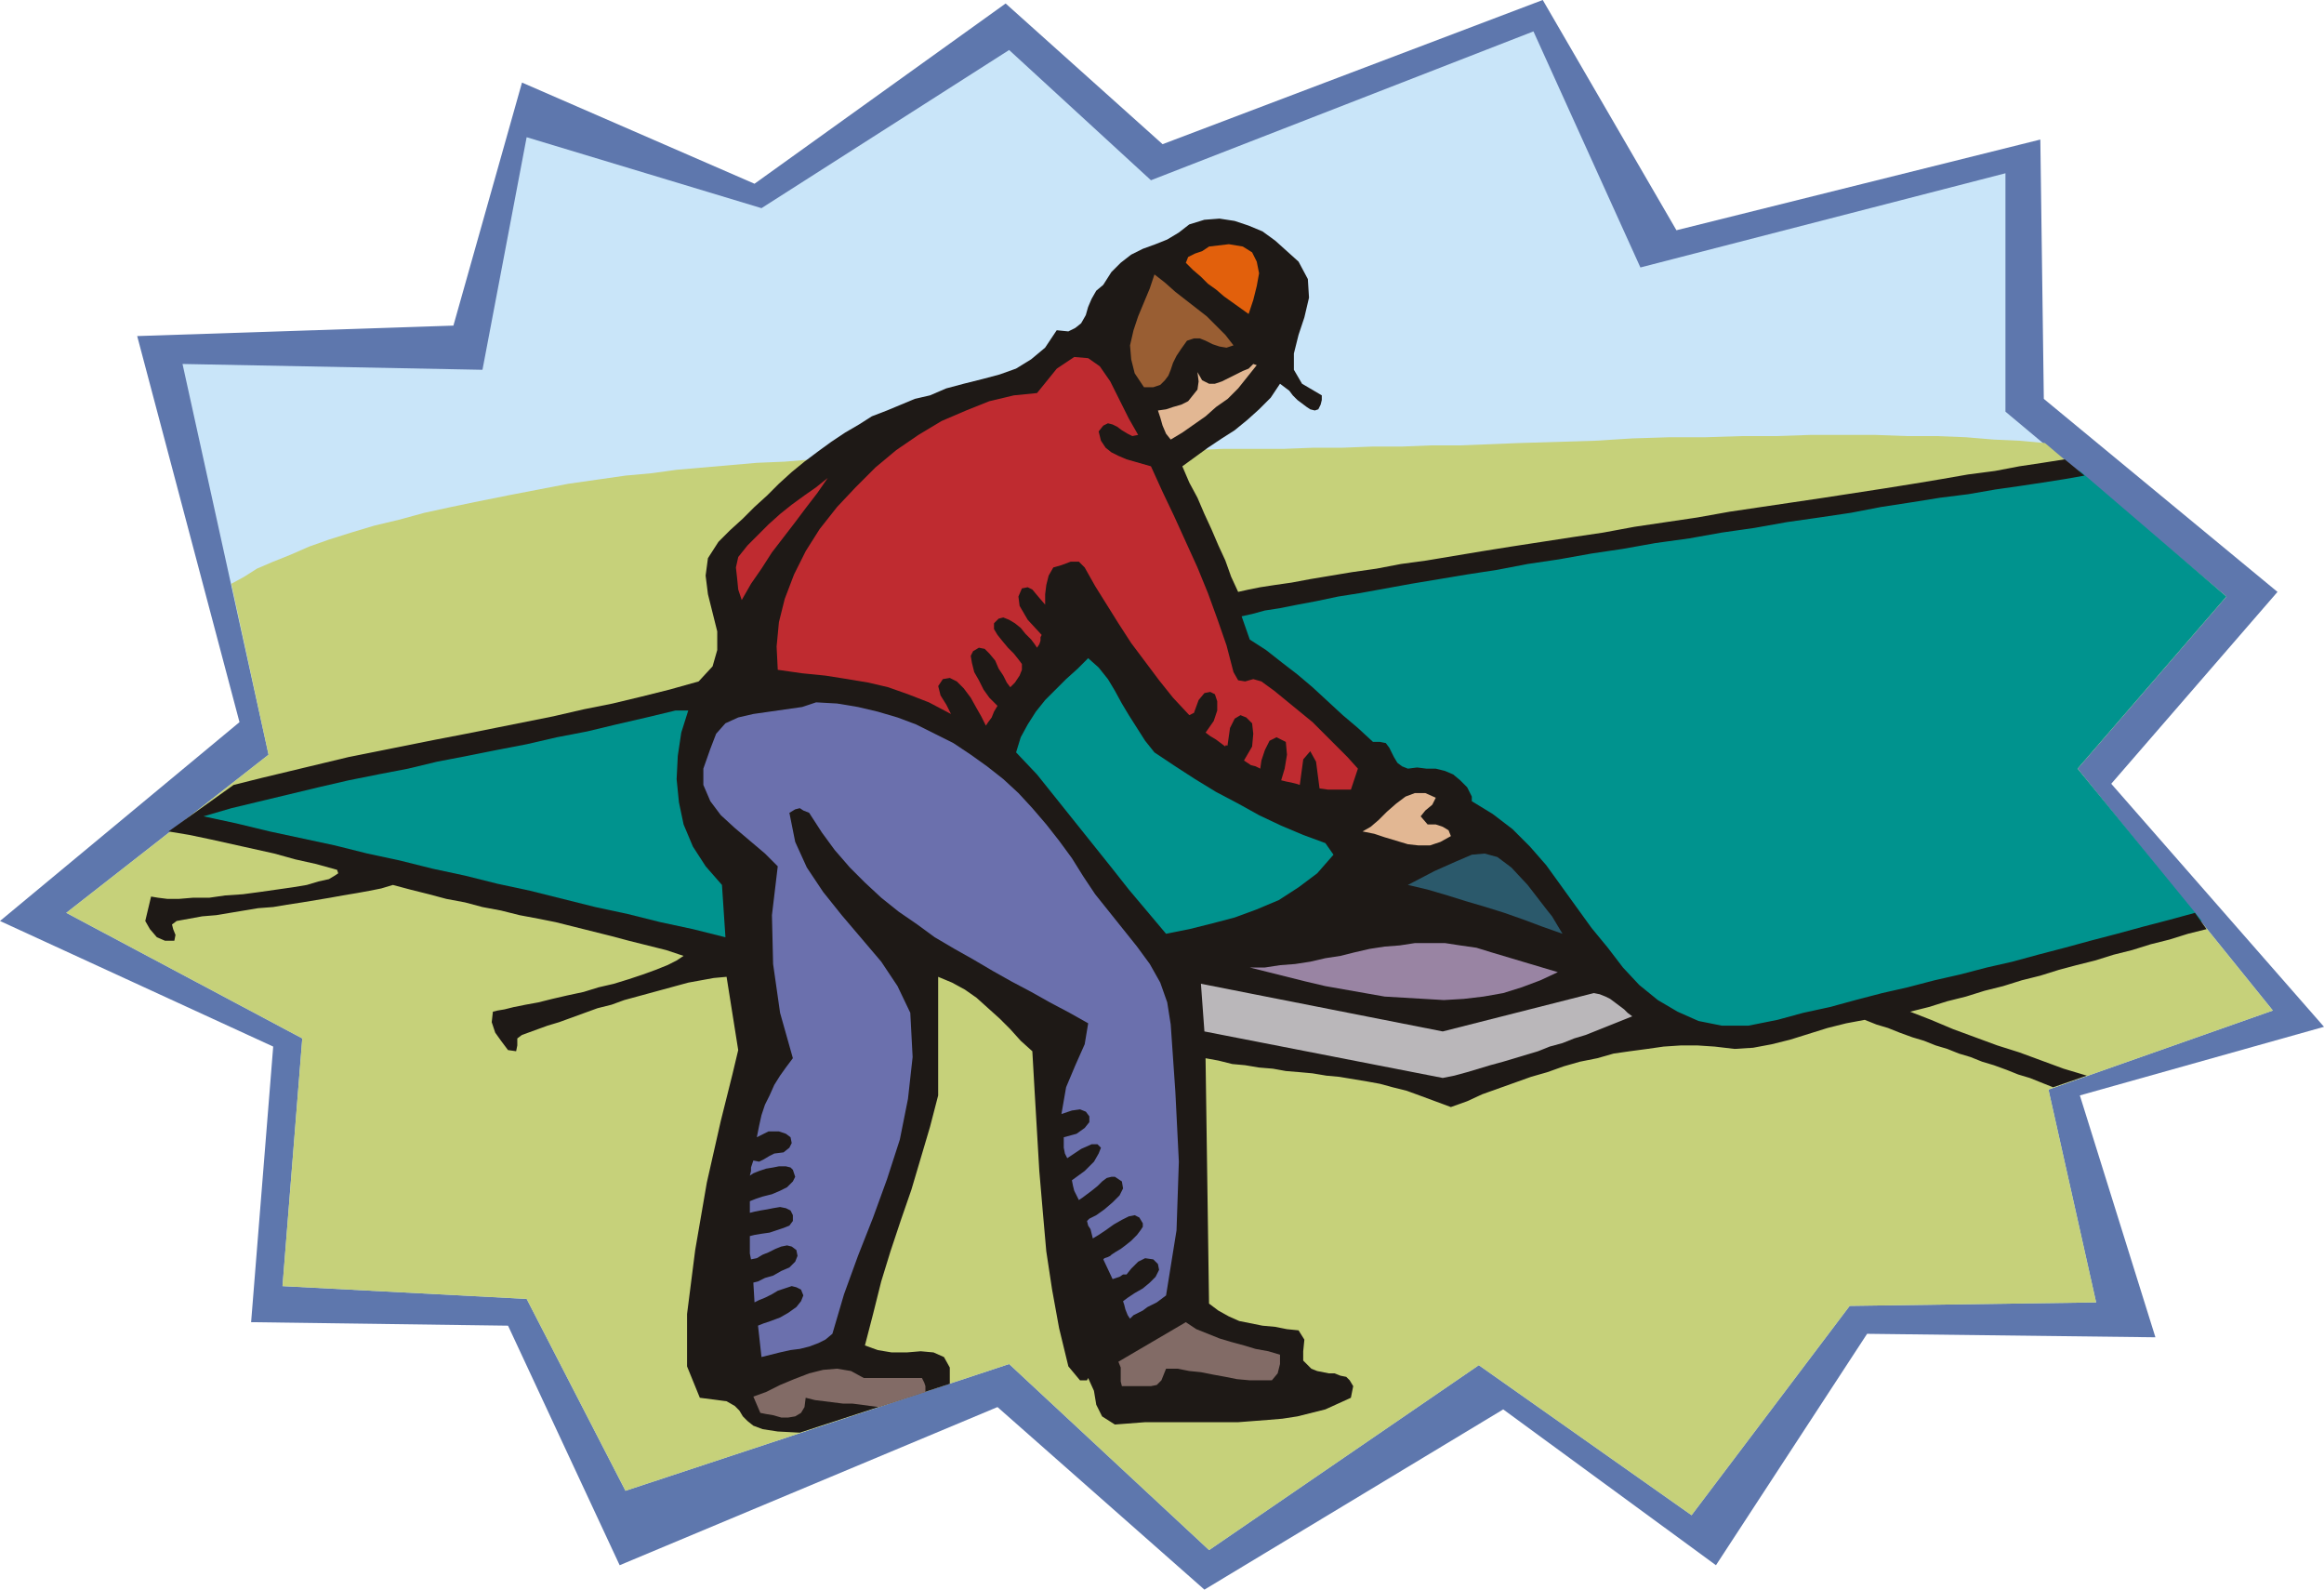
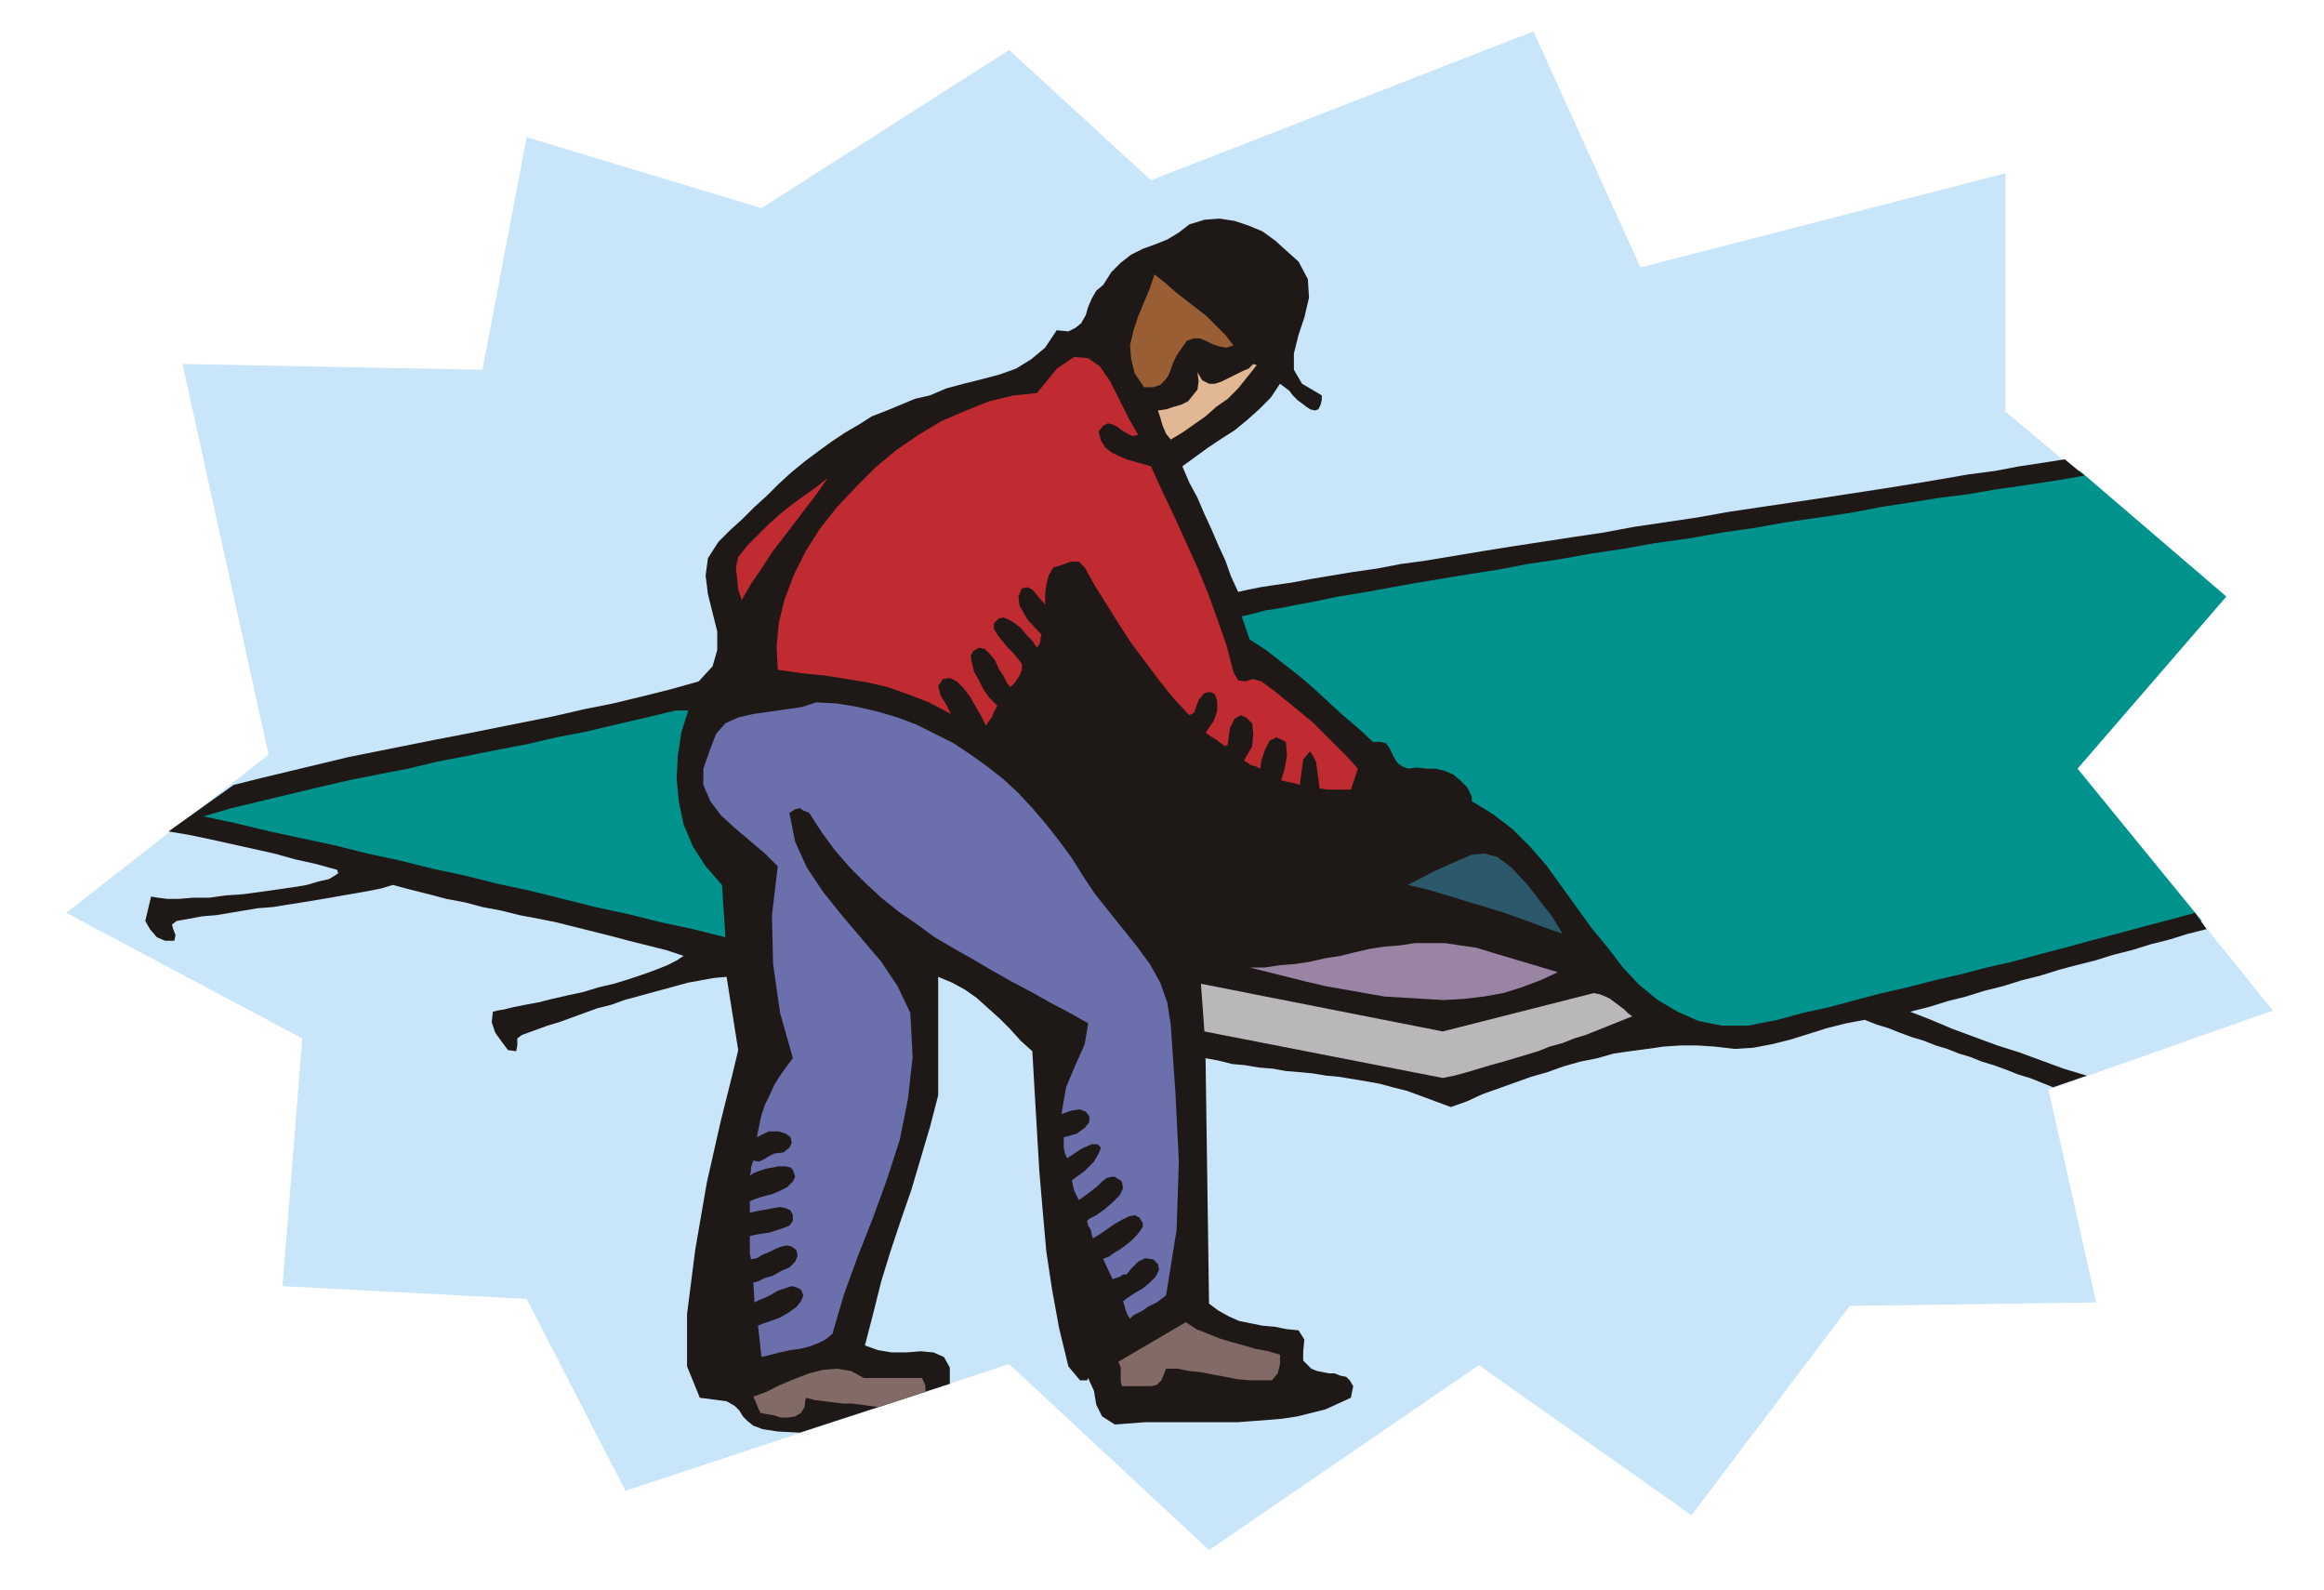
<svg xmlns="http://www.w3.org/2000/svg" fill-rule="evenodd" height="1.367in" preserveAspectRatio="none" stroke-linecap="round" viewBox="0 0 1999 1367" width="1.999in">
  <style>.pen1{stroke:none}.brush5{fill:#00938e}.brush9{fill:#bf2b30}.brush10{fill:#e2b793}</style>
-   <path class="pen1" style="fill:#5e77ad" d="m1442 198 313-78 3 223 201 166-143 165 183 209-210 59 65 208-248-3-130 199-183-134-257 155-178-157-325 136-96-206-221-3 19-237L0 792l206-171-88-332 272-9 59-209 200 87L865 3l135 121L1327 0l115 198z" />
  <path class="pen1" style="fill:#c9e5f9" d="m1411 230 314-81v205l190 159-128 148 168 208-193 68 41 183-212 3-136 180-183-129-232 159-172-160-330 109-85-165-210-11 17-213L57 785l174-136-74-336 258 5 38-200 202 61L868 43l122 112 329-128 92 203z" />
-   <path class="pen1" style="fill:#c6d17a" d="m199 502 11-6 11-7 14-6 15-6 16-7 17-6 19-6 20-6 21-5 22-6 23-5 24-5 25-5 26-5 26-5 28-4 21-3 22-2 22-3 23-2 23-2 23-2 24-1 24-2 24-1 24-1 25-1 25-1 25-1h25l26-1h25l26-1h25l26-1h52l25-1h52l26-1h25l26-1h25l25-1h25l25-1 25-1 33-1 33-1 32-2 32-1h31l31-1h30l29-1h56l27 1h26l25 1 24 2 22 1 22 2 156 132-128 148 168 208-193 68 41 183-212 3-136 180-183-129-232 159-172-160-330 109-85-165-210-11 17-213L57 785l174-136-32-147z" />
  <path class="pen1 brush5" d="m1051 515 738-110 126 108-128 148 107 131-95 27-229 55-92 15-4-1-11-3-16-5-18-6-19-7-18-7-15-7-9-6-22-22-19-19-15-16-13-13-10-11-8-9-7-7-6-6-6-6-6-5-6-5-7-5-8-7-10-8-13-9-15-11-17-13-22-18-25-21-26-23-25-21-20-18-14-12-5-5 8-42z" />
  <path class="pen1" style="fill:#1e1916" d="m1131 353-4-1-3-2-4-3-4-3-4-4-3-4-4-3-4-3-8 12-10 10-10 9-11 9-11 7-12 8-11 8-11 8 6 14 7 13 6 14 6 13 6 14 6 13 5 14 6 13 9-2 10-2 13-2 14-2 16-3 18-3 18-3 21-3 21-4 22-3 24-4 24-4 25-4 26-4 26-4 27-4 27-5 27-4 27-4 28-5 27-4 27-4 27-4 26-4 26-4 25-4 24-4 23-4 23-3 21-4 20-3 19-3 17 14-17 3-19 3-20 3-21 3-23 4-24 3-25 4-26 4-26 5-27 4-28 4-28 5-28 4-28 5-29 4-28 5-27 4-28 5-27 4-26 5-26 4-24 4-24 4-22 4-22 4-19 3-19 4-16 3-15 3-13 2-11 3-9 2 7 20 14 9 14 11 13 10 13 11 13 12 13 12 13 11 13 12h6l5 1 3 4 2 4 2 4 3 5 4 3 5 2 8-1 8 1h8l8 2 7 3 6 5 6 6 4 8v4l18 11 17 13 15 15 14 16 13 18 13 18 13 18 14 17 13 17 14 15 16 13 17 10 18 8 20 4h23l25-5 22-6 23-5 22-6 23-6 22-5 23-6 22-5 23-6 22-5 22-6 23-6 22-6 23-6 22-6 23-6 22-6 10 14-16 4-16 5-16 4-16 5-16 4-16 5-16 4-15 4-16 5-16 4-16 5-16 4-16 5-16 4-16 5-16 4 18 7 19 8 19 7 19 7 19 6 19 7 19 7 20 6-29 10-10-4-10-4-10-3-10-4-11-4-10-3-10-4-10-3-10-4-10-3-10-4-10-3-11-4-10-4-10-3-10-4-16 3-16 4-16 5-16 5-16 4-16 3-16 1-17-2-15-1h-14l-15 1-14 2-15 2-14 2-14 4-15 3-14 4-14 5-14 4-14 5-14 5-14 5-13 6-14 5-27-10-11-4-12-3-11-3-11-2-12-2-12-2-11-1-12-2-11-1-12-1-11-2-12-1-12-2-11-1-12-3-11-2 3 211 8 6 9 5 9 4 10 2 10 2 11 1 10 2 10 1 5 8-1 10v8l7 7 5 2 5 1 5 1h5l5 2 5 1 3 3 3 5-2 10-11 5-11 5-12 3-12 3-13 2-12 1-13 1-13 1h-80l-13 1-13 1-11-7-5-10-2-12-5-11-1 2h-6l-10-12-8-33-6-33-5-33-3-34-3-35-2-34-2-34-2-35-10-9-9-10-9-9-10-9-10-9-10-7-11-6-12-5v102l-7 27-8 27-8 27-9 26-9 27-8 26-7 28-7 27 11 4 12 2h13l12-1 11 1 9 4 5 9v14l-129 42-19-1-13-2-8-3-5-4-4-4-3-5-4-4-7-4-23-3-11-27v-45l7-55 10-58 12-53 10-40 5-21-10-63-11 1-11 2-11 2-11 3-11 3-11 3-11 3-11 3-11 4-12 3-11 4-11 4-11 4-10 3-11 4-11 4-4 3v6l-1 5-7-1-6-8-5-7-3-9 1-9 4-1 6-1 8-2 10-2 11-2 12-3 13-3 14-3 13-4 13-3 13-4 12-4 11-4 10-4 8-4 6-4-15-5-16-4-16-4-15-4-16-4-16-4-16-4-15-3-16-3-16-4-16-3-15-4-16-3-15-4-16-4-15-4-10 3-10 2-11 2-12 2-11 2-12 2-12 2-13 2-12 2-13 1-12 2-12 2-12 2-12 1-11 2-11 2-4 3 1 4 2 5-1 5h-8l-7-3-6-7-4-7 5-21 6 1 8 1h10l12-1h14l14-2 15-1 15-2 14-2 14-2 12-2 10-3 9-2 5-3 3-2-1-3-18-5-18-4-18-5-18-4-18-4-18-4-19-4-18-3 56-40 24-6 25-6 25-6 25-6 25-5 25-5 25-5 26-5 25-5 25-5 25-5 26-6 25-5 25-6 24-6 25-7 12-13 4-14v-16l-4-16-4-16-2-16 2-15 9-14 10-10 11-10 10-10 11-10 10-10 11-10 11-9 12-9 11-8 12-8 12-7 11-7 13-5 12-5 12-5 13-3 14-6 15-4 16-4 15-4 14-5 13-8 12-10 10-15 10 1 6-3 5-4 4-7 2-7 3-7 4-7 6-5 7-11 8-8 9-7 10-5 11-4 10-4 10-6 9-7 13-4 13-1 13 2 12 4 12 5 11 8 10 9 10 9 8 15 1 16-4 17-5 15-4 16v14l7 12 17 10v4l-1 4-2 4-3 1z" />
-   <path class="pen1" style="fill:#e2600c" d="m1074 270-7-5-7-5-7-5-7-6-7-5-6-6-7-6-6-6 2-5 6-3 6-2 6-4 17-2 12 2 8 5 4 8 2 10-2 11-3 12-4 12z" />
  <path class="pen1" style="fill:#995e33" d="m984 333-8-12-3-12-1-12 3-13 4-12 5-12 5-12 4-12 9 7 9 8 9 7 9 7 9 7 8 8 8 8 7 9-6 2-6-1-6-2-6-3-5-2h-5l-6 2-5 7-4 6-3 6-2 6-2 5-3 4-4 4-6 2h-8z" />
  <path class="pen1 brush9" d="m945 371 2 8 4 6 5 4 6 3 7 3 7 2 7 2 7 2 10 22 10 21 10 22 10 22 9 22 8 22 8 23 6 23 4 7 6 1 7-2 7 2 11 8 11 9 11 9 11 9 10 10 10 10 10 10 9 10-6 18h-20l-7-1-3-23-5-9-6 7-3 22-3-1-4-1-5-1-4-1 3-10 2-12-1-11-8-4-6 3-4 8-3 9-1 7-4-2-4-1-3-2-3-2 7-12 1-11-1-9-5-5-5-2-5 3-4 8-2 14v1h-2v1l-4-3-4-3-5-3-4-3 7-10 3-9v-8l-2-6-4-2-5 1-5 6-4 11-4 2-14-15-12-15-12-16-12-16-11-17-10-16-10-16-9-16-5-5h-7l-8 3-7 2-4 7-2 8-1 8v9l-6-7-5-6-4-2-5 1-3 7 1 8 7 12 12 13-1 2v3l-1 3-2 3-2-3-3-4-5-5-4-5-5-4-5-3-5-2-4 1-4 4v5l3 5 4 5 5 6 5 5 4 5 3 4v5l-2 5-4 6-4 4-3-4-3-6-4-6-3-7-5-6-4-4-5-1-5 3-2 4 1 6 2 8 4 7 4 8 5 7 4 4 3 3-3 5-2 5-3 4-2 3-1-2-3-6-4-7-5-9-6-8-6-6-6-3-6 1-4 6 2 8 5 8 4 8-19-10-18-7-17-6-17-4-18-3-19-3-20-2-21-3-1-20 2-21 5-20 8-21 10-20 12-19 15-19 16-17 17-17 18-15 19-13 20-12 21-9 20-8 21-5 20-2 17-21 15-10 12 1 10 7 9 13 8 16 8 16 8 14-5 1-4-2-5-3-4-3-4-2-4-1-4 2-4 5z" />
  <path class="pen1 brush10" d="m1081 314-8 10-8 10-9 9-10 7-9 8-10 7-10 7-10 6-4-5-3-7-2-7-2-6 7-1 6-2 7-2 6-3 4-5 4-5 1-7-1-8 4 7 6 3h5l6-2 6-3 6-3 6-3 5-2 4-4 3 1z" />
  <path class="pen1 brush9" d="m638 516-3-9-1-10-1-9 2-9 8-10 9-9 9-9 10-9 10-8 11-8 10-7 10-8-9 13-10 13-9 12-10 13-10 13-9 14-9 13-8 14z" />
-   <path class="pen1 brush5" d="m1140 725 7 10-14 16-16 12-17 11-19 8-19 7-19 5-20 5-20 4-16-19-16-19-15-19-16-20-16-20-16-20-16-20-18-19 4-13 6-11 7-11 8-10 9-9 9-9 10-9 9-9 9 8 8 10 6 10 6 11 6 10 7 11 7 11 8 10 18 12 17 11 18 11 19 10 18 10 19 9 19 8 19 7z" />
  <path class="pen1" style="fill:#6b70ad" d="m1003 1114-4 3-4 3-4 2-4 2-4 3-4 2-4 2-3 3-2-3-2-5-1-4-1-3 4-3 6-4 7-4 6-5 5-5 3-6-1-5-4-4-7-1-6 3-6 6-4 5h-3l-3 2-3 1-3 1-8-17 1-1 3-1 2-1 1-1 3-2 5-3 4-3 5-4 5-5 3-4 2-3v-3l-3-5-4-2-5 1-6 3-7 4-7 5-6 4-5 3-1-4-1-4-2-3-1-4 2-2 6-3 7-5 7-6 6-6 3-6-1-6-6-4h-3l-4 1-4 3-4 4-5 4-4 3-4 3-3 2-2-4-2-4-1-4-1-5 11-8 8-8 4-7 2-5-3-3h-5l-9 4-12 8-2-4-1-5v-9l11-3 7-5 4-5v-5l-3-4-5-2-7 1-9 3 4-23 8-19 8-18 3-18-16-9-17-9-16-9-17-9-16-9-17-10-16-9-17-10-15-11-16-11-15-12-14-13-13-13-13-15-11-15-11-17-5-2-3-2-4 1-5 3 5 25 10 22 14 21 16 20 17 20 17 20 14 21 11 23 2 38-4 36-7 35-11 34-12 33-13 33-12 33-10 34-6 5-6 3-8 3-8 2-8 1-9 2-8 2-8 2-3-27 5-2 6-2 8-3 7-4 7-5 4-5 2-5-2-5-4-2-4-1-6 2-6 2-5 3-6 3-5 2-4 2-1-17 4-1 6-3 7-2 7-4 7-3 5-5 2-5-1-5-4-3-4-1-5 1-5 2-6 3-5 2-5 3-5 1-1-5v-15l4-1 6-1 7-1 6-2 6-2 5-2 3-4v-5l-2-4-4-2-5-1-6 1-5 1-6 1-5 1-4 1v-10l5-2 6-2 8-2 7-3 6-3 5-5 2-4-2-6-2-2-4-1h-6l-5 1-6 1-6 2-5 2-3 2 1-4v-3l1-3 1-3 5 1 4-2 5-3 4-2 8-1 5-4 2-4-1-5-4-3-6-2h-9l-10 5 2-10 2-9 3-9 4-8 4-9 5-8 5-7 6-8-11-39-6-42-1-42 5-42-11-11-13-11-13-11-12-11-9-12-6-14v-14l6-17 5-13 8-9 11-5 13-3 14-2 14-2 14-2 12-4 18 1 18 3 17 4 17 5 16 6 16 8 16 8 15 10 14 10 14 11 13 12 12 13 12 14 11 14 11 15 10 16 10 15 12 15 12 15 12 15 11 15 9 16 6 17 3 19 4 58 3 60-2 59-9 56z" />
  <path class="pen1 brush5" d="m592 611-6 19-3 20-1 20 2 20 4 19 8 19 11 17 14 16 3 45-28-7-28-6-28-7-28-6-28-7-28-7-28-6-28-7-28-6-28-7-28-6-28-7-28-6-28-6-29-7-28-6 24-7 25-6 25-6 25-6 26-6 25-5 26-5 25-6 26-5 25-5 26-5 26-6 26-5 25-6 26-6 25-6h11z" />
-   <path class="pen1 brush10" d="M1228 709h7l6 2 5 3 2 5-9 5-9 3h-10l-9-1-10-3-10-3-9-3-10-2 7-4 7-6 7-7 8-7 8-6 8-3h9l9 4-3 6-6 5-4 5 6 7z" />
  <path class="pen1" style="fill:#2b596b" d="m1331 783 4 5 3 5 3 5 3 5-17-6-16-6-17-6-16-5-17-5-16-5-17-5-17-4 23-12 18-8 14-6 11-1 11 3 12 9 14 15 17 22z" />
  <path class="pen1" style="fill:#9984a3" d="m1340 836-15 7-16 6-16 5-17 3-17 2-17 1-17-1-17-1-17-1-17-3-17-3-17-3-17-4-16-4-16-4-16-4h13l13-2 13-1 13-2 13-3 13-2 12-3 13-3 13-2 13-1 13-2h26l13 2 14 2 13 4 57 17z" />
  <path class="pen1" style="fill:#bab7ba" d="m1371 854 5 1 5 2 4 2 4 3 4 3 4 3 3 3 4 3-10 4-10 4-10 4-10 4-10 3-10 4-11 3-10 4-10 3-10 3-10 3-11 3-10 3-10 3-11 3-10 2-205-40-3-41 208 41 130-33z" />
  <path class="pen1" d="M1101 1165v8l-2 8-5 6h-19l-11-1-10-2-11-2-10-2-10-1-10-2h-10l-2 5-2 5-4 4-5 1h-25l-1-4v-12l-2-5 58-34 9 6 10 4 10 4 10 3 11 3 10 3 11 2 10 3zm-345 45-8-1-7-1-8-1h-8l-8-1-8-1-8-1-8-2-1 8-3 5-5 3-6 1h-6l-7-2-6-1-5-1-6-14 11-4 12-6 12-5 13-5 12-3 12-1 12 2 11 6h50l2 4 1 3v5l-40 13z" style="fill:#826b66" />
</svg>